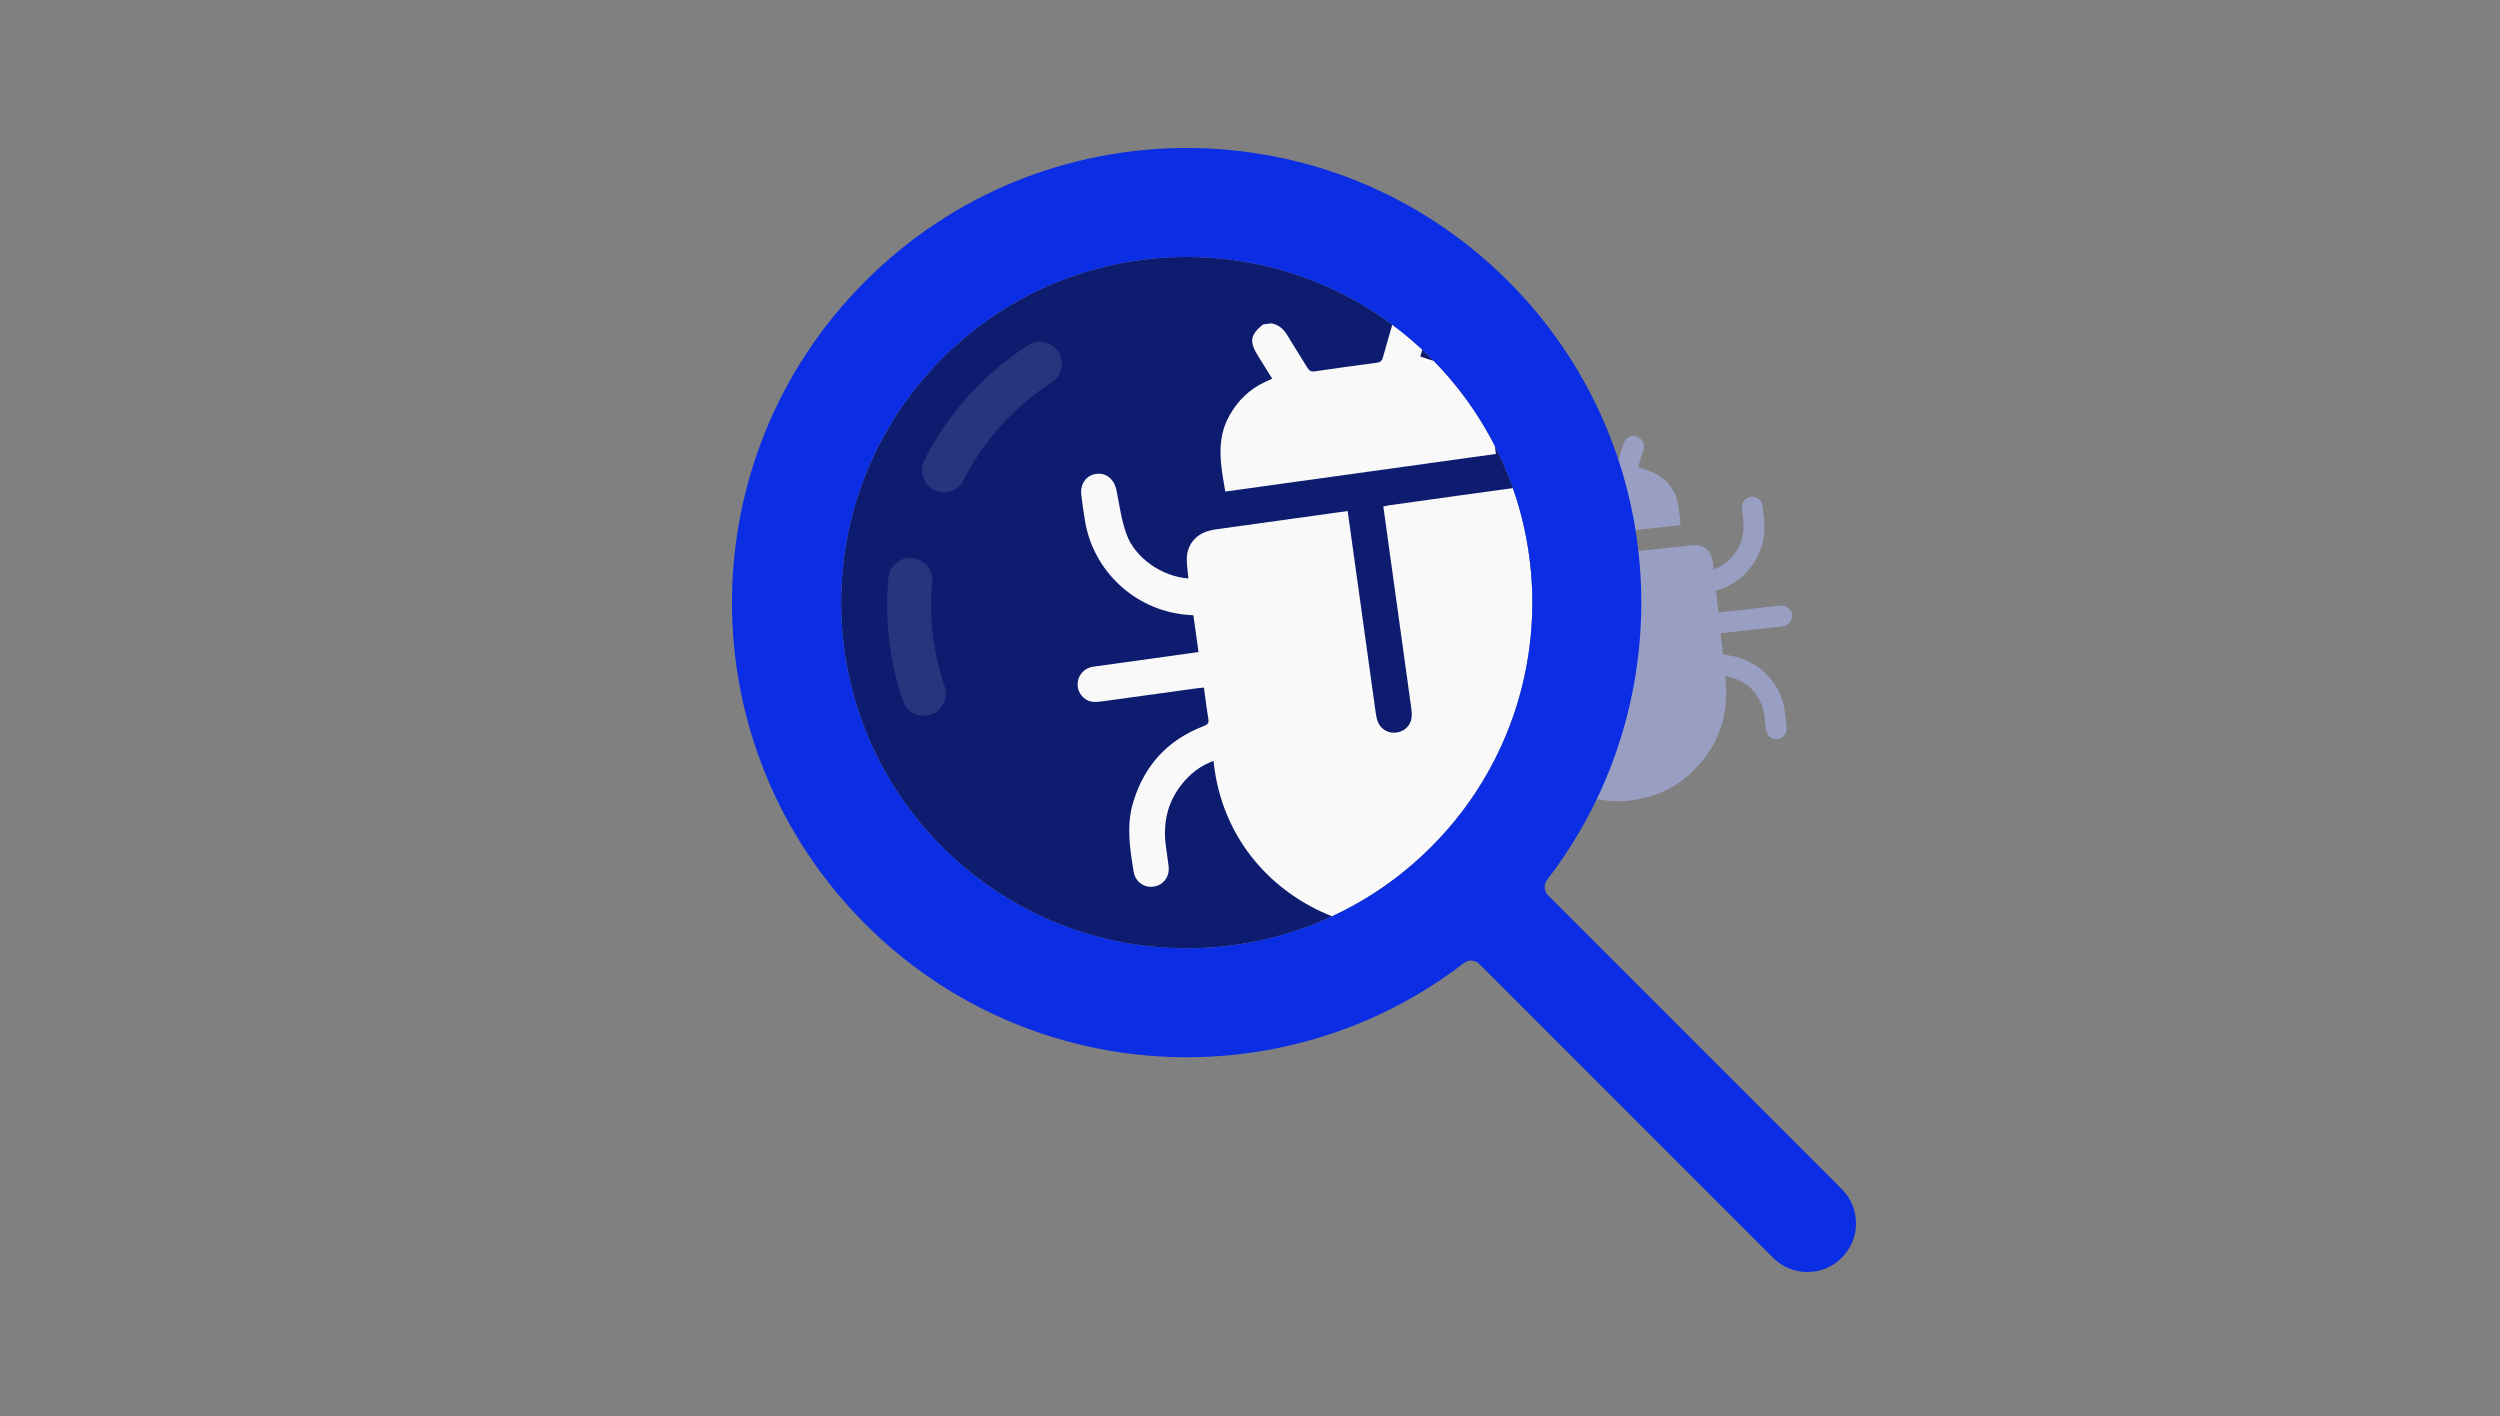
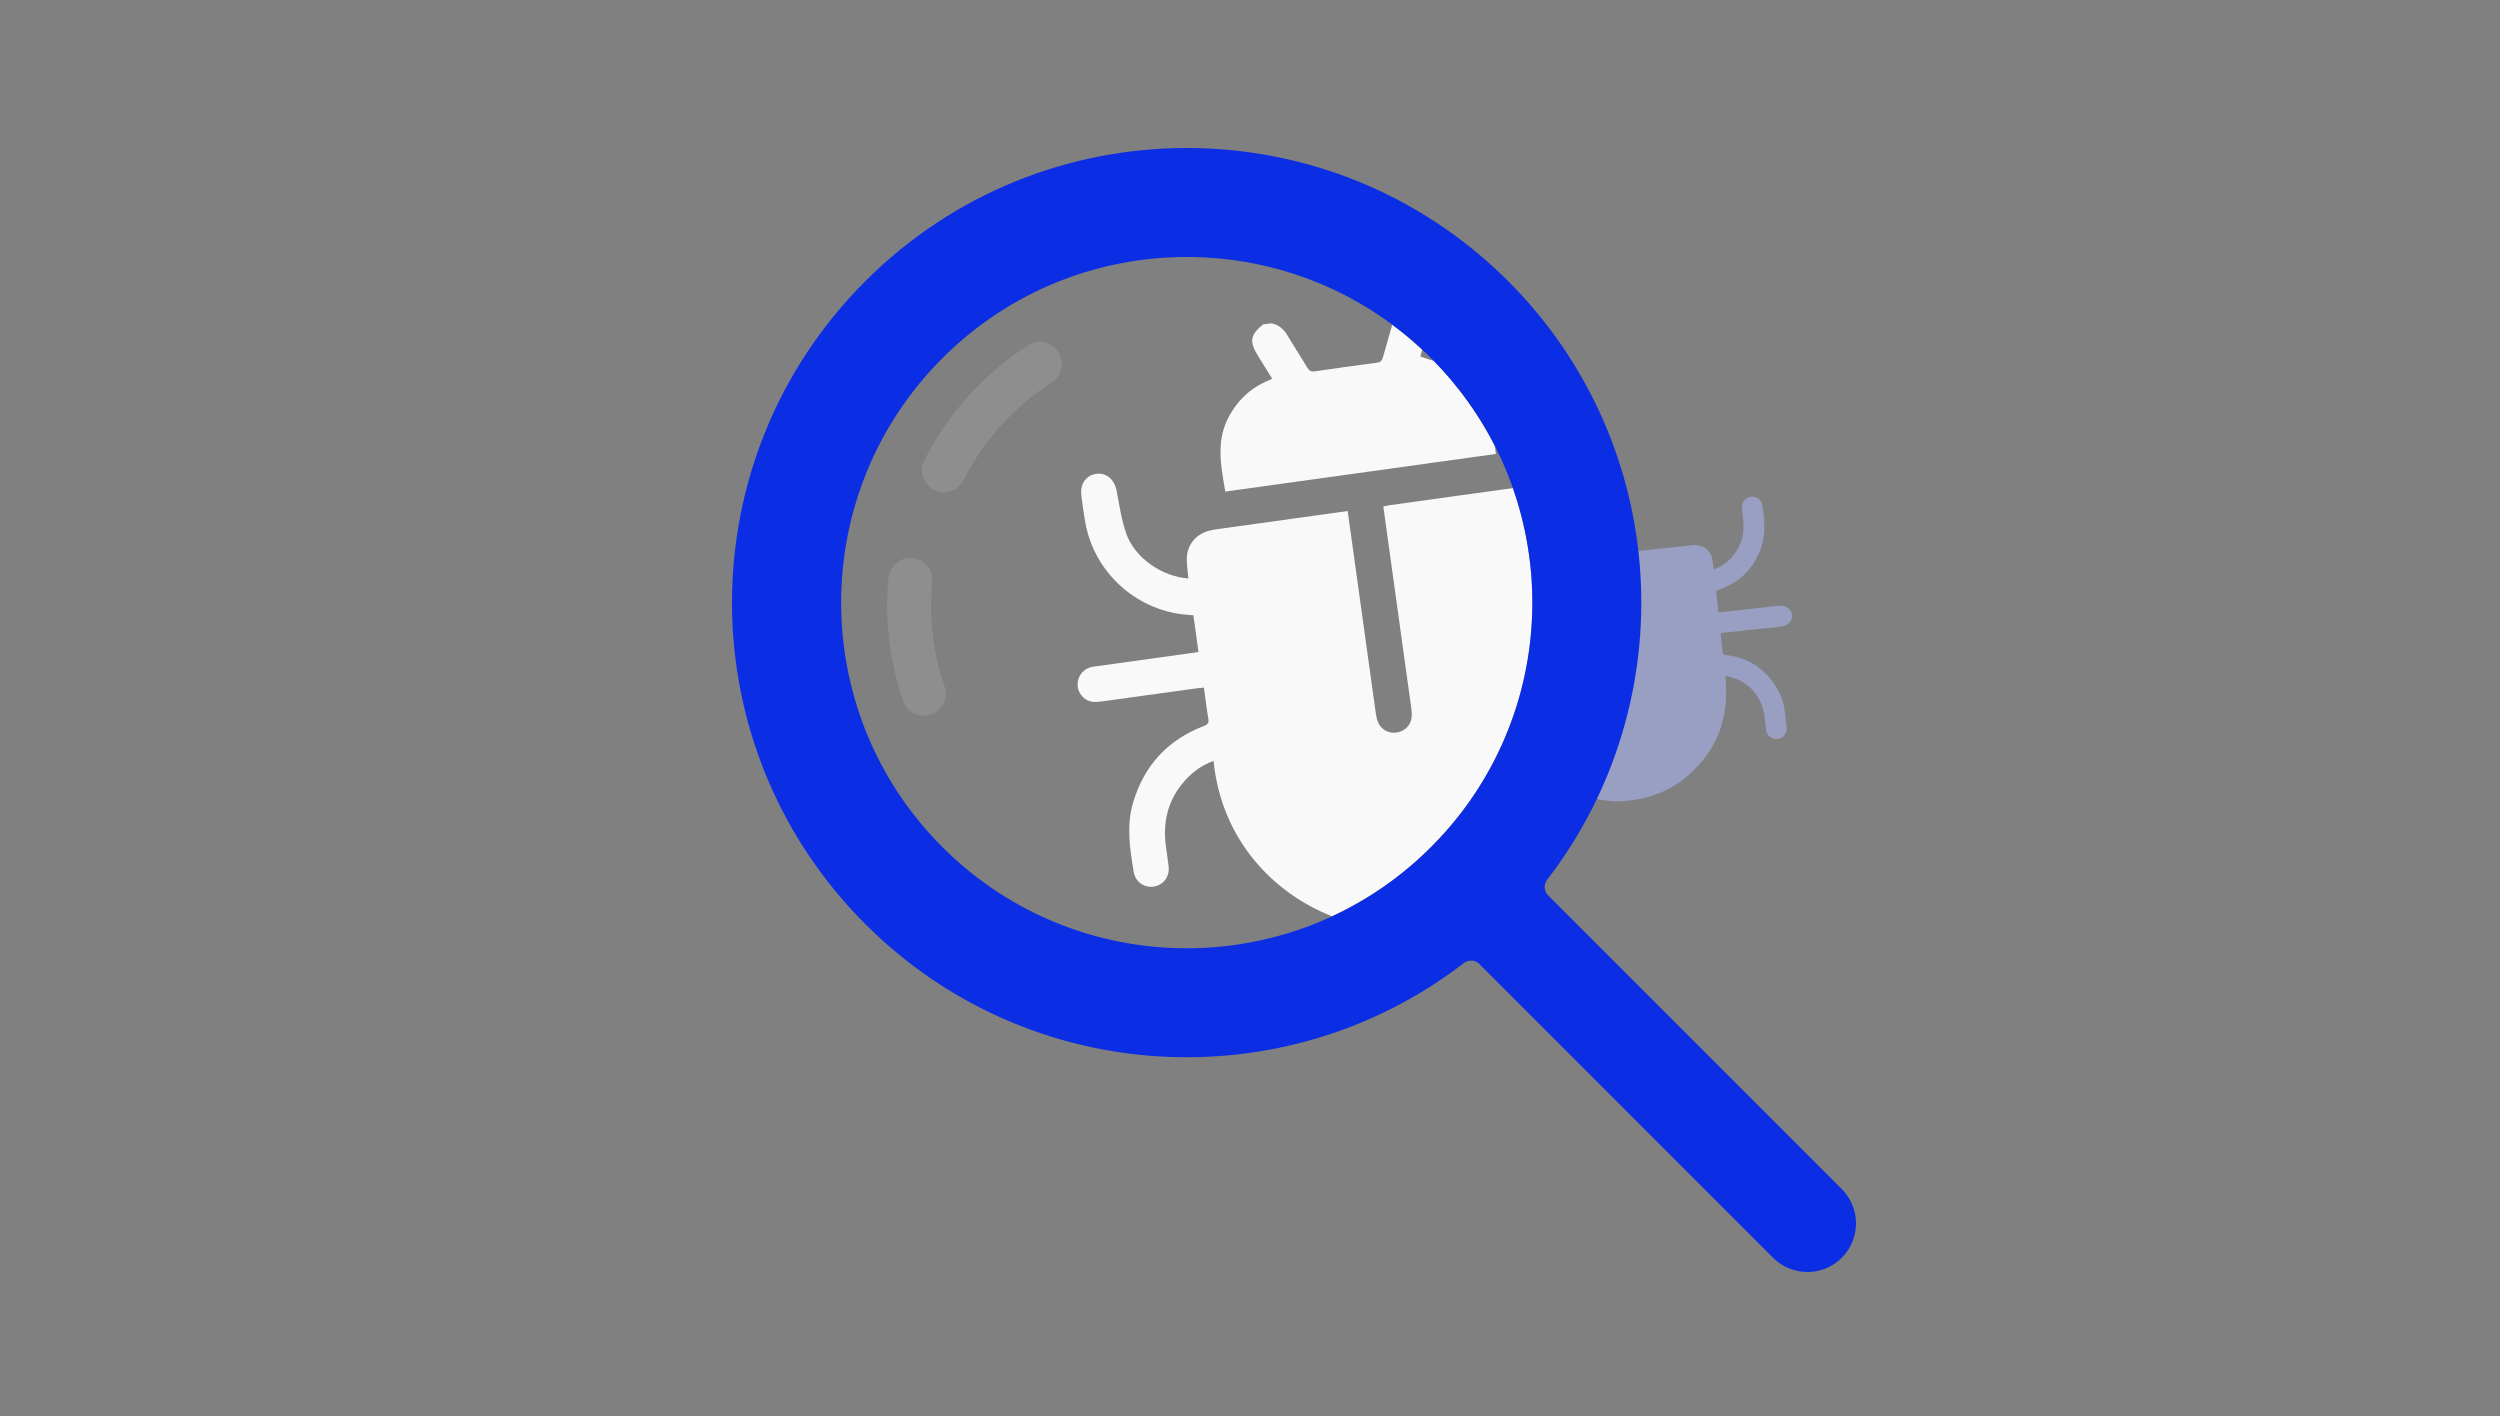
<svg xmlns="http://www.w3.org/2000/svg" width="625" height="354" viewBox="0 0 625 354" fill="none">
  <rect x="0" y="0" width="625" height="354" fill="#808080" stroke="none" />
  <g clip-path="url(#clip0_1122_11621)">
    <path d="M448.064 154.297C447.648 155.882 446.578 156.531 444.983 156.688C440.408 157.132 435.841 157.663 431.273 158.16C430.927 158.197 430.582 158.235 430.135 158.283C430.327 160.037 430.49 161.701 430.716 163.357C430.738 163.517 431.134 163.715 431.372 163.742C436.607 164.316 440.711 166.783 443.667 171.13C445.009 173.105 445.859 175.292 446.175 177.665C446.363 179.067 446.536 180.471 446.655 181.88C446.783 183.388 445.808 184.583 444.395 184.75C442.943 184.922 441.708 183.938 441.508 182.402C441.217 180.159 441.191 177.857 440.234 175.75C438.511 171.96 435.562 169.75 431.31 168.998C432.446 178.858 429.581 187.195 422.173 193.748C417.689 197.716 412.341 199.721 406.371 200.249C394.345 201.315 378.784 192.172 377.538 174.921C375.595 175.561 374.042 176.717 372.759 178.246C370.615 180.804 369.876 183.786 370.195 187.066C370.294 188.091 370.435 189.115 370.519 190.143C370.644 191.648 369.696 192.852 368.276 193.035C366.863 193.217 365.591 192.275 365.391 190.801C364.929 187.38 364.491 183.96 365.633 180.568C367.427 175.246 370.961 171.643 376.256 169.794C376.836 169.592 377.052 169.378 376.962 168.747C376.753 167.263 376.623 165.767 376.449 164.175C376.046 164.202 375.705 164.211 375.369 164.248C370.769 164.745 366.172 165.252 361.571 165.74C361.049 165.795 360.501 165.837 359.993 165.74C358.838 165.52 358.001 164.422 357.997 163.251C357.993 162.029 358.84 160.955 360.033 160.693C360.347 160.625 360.675 160.603 360.997 160.568C365.596 160.066 370.193 159.566 374.792 159.065L375.813 158.955C375.617 157.152 375.428 155.411 375.226 153.564C374.819 153.518 374.363 153.472 373.91 153.41C366.659 152.431 360.851 146.686 359.817 139.452C359.634 138.168 359.494 136.879 359.368 135.589C359.203 133.89 360.132 132.633 361.637 132.47C363.142 132.309 364.267 133.361 364.542 135.03C364.894 137.169 365.125 139.366 365.796 141.408C366.962 144.963 370.849 147.782 374.651 148.152C374.596 147.245 374.495 146.345 374.499 145.447C374.51 143.328 375.873 141.703 377.963 141.254C378.309 141.179 378.659 141.12 379.008 141.083C385.071 140.42 391.134 139.76 397.199 139.099C397.513 139.064 397.83 139.031 398.224 138.987C398.273 139.441 398.31 139.786 398.35 140.132C399.382 149.625 400.414 159.115 401.455 168.608C401.505 169.072 401.585 169.548 401.75 169.981C402.168 171.084 403.255 171.705 404.426 171.573C405.596 171.441 406.514 170.598 406.679 169.425C406.743 168.965 406.716 168.485 406.666 168.02C405.64 158.528 404.606 149.037 403.574 139.544L403.457 138.47C403.809 138.411 404.065 138.356 404.322 138.327C410.501 137.651 416.681 136.967 422.864 136.313C425.914 135.989 427.84 137.559 428.201 140.596C428.267 141.149 428.322 141.703 428.392 142.346C430.382 141.668 431.946 140.532 433.229 139.007C435.397 136.427 436.145 133.419 435.811 130.108C435.709 129.111 435.58 128.117 435.494 127.119C435.362 125.577 436.345 124.335 437.791 124.183C439.208 124.034 440.432 124.989 440.63 126.488C441.081 129.908 441.519 133.331 440.357 136.716C438.546 141.987 435.056 145.584 429.783 147.426C429.539 147.512 429.297 147.608 429.022 147.712C429.215 149.493 429.405 151.24 429.607 153.098L430.573 152.992C435.172 152.492 439.776 152.032 444.367 151.467C445.953 151.271 447.131 151.66 447.929 153.065L448.064 154.295V154.297Z" fill="#989FC2" />
-     <path d="M408.805 108.944C409.278 109.219 409.815 109.424 410.209 109.785C411.023 110.533 411.175 111.49 410.838 112.538C410.371 113.989 409.918 115.441 409.515 116.722C411.117 117.343 412.728 117.765 414.137 118.551C417.251 120.288 419.048 123.048 419.612 126.565C419.858 128.103 419.962 129.664 420.14 131.288C406.905 132.728 393.695 134.167 380.432 135.611C379.875 131.779 379.222 127.967 381.444 124.384C382.708 122.348 384.373 120.798 386.572 119.834C386.944 119.671 387.318 119.515 387.773 119.321C387.091 118.148 386.442 117.035 385.795 115.923C384.558 113.797 384.743 112.82 386.662 111.358L387.892 111.224C389.006 111.473 389.712 112.179 390.251 113.165C391.125 114.763 392.087 116.311 392.978 117.897C393.229 118.344 393.499 118.496 394.021 118.437C397.058 118.08 400.099 117.75 403.142 117.444C403.664 117.391 403.897 117.184 404.045 116.694C404.573 114.95 405.18 113.234 405.691 111.486C406.005 110.408 406.542 109.567 407.577 109.083C407.986 109.038 408.397 108.992 408.807 108.948L408.805 108.944Z" fill="#989FC2" />
-     <path d="M383.086 150.657C383.086 185.399 362.587 215.355 333.024 229.078C321.979 234.209 309.667 237.072 296.685 237.072C248.967 237.072 210.285 198.383 210.285 150.657C210.285 102.931 248.967 64.242 296.685 64.242C315.928 64.242 333.702 70.534 348.061 81.174C350.68 83.113 353.186 85.197 355.565 87.416C356.549 88.329 357.508 89.267 358.443 90.227C364.546 96.462 369.708 103.617 373.709 111.464C375.441 114.862 376.955 118.39 378.231 122.029C381.376 130.989 383.086 140.623 383.086 150.657Z" fill="#0D1C6E" />
    <path d="M383.086 150.657C383.086 185.4 362.587 215.355 333.024 229.078C318.452 223.356 305.411 210.126 303.38 190.22C300.092 191.413 297.496 193.466 295.381 196.145C291.847 200.624 290.735 205.757 291.444 211.345C291.666 213.095 291.957 214.836 292.155 216.588C292.443 219.154 290.883 221.258 288.469 221.643C286.063 222.026 283.841 220.481 283.425 217.97C282.463 212.148 281.539 206.324 283.321 200.47C286.121 191.285 291.976 184.948 300.931 181.517C301.914 181.141 302.271 180.769 302.086 179.69C301.655 177.166 301.355 174.617 300.979 171.905C300.292 171.969 299.712 172.002 299.137 172.084C291.301 173.167 283.469 174.265 275.632 175.332C274.741 175.453 273.808 175.552 272.935 175.412C270.95 175.092 269.462 173.257 269.396 171.258C269.328 169.172 270.721 167.292 272.745 166.784C273.28 166.652 273.837 166.599 274.385 166.522C282.219 165.432 290.053 164.343 297.889 163.256C298.429 163.181 298.97 163.106 299.626 163.013C299.201 159.945 298.789 156.978 298.352 153.831C297.654 153.771 296.873 153.716 296.094 153.635C283.651 152.328 273.436 142.804 271.299 130.494C270.921 128.31 270.617 126.112 270.338 123.913C269.968 121.016 271.493 118.822 274.059 118.47C276.623 118.118 278.599 119.859 279.151 122.696C279.862 126.334 280.368 130.076 281.618 133.536C283.792 139.553 290.575 144.173 297.095 144.613C296.956 143.064 296.739 141.532 296.701 139.996C296.611 136.373 298.858 133.527 302.407 132.657C302.993 132.512 303.587 132.393 304.183 132.31C314.513 130.868 324.842 129.435 335.172 128C335.709 127.925 336.246 127.85 336.917 127.758C337.025 128.528 337.106 129.118 337.188 129.708C339.435 145.879 341.677 162.049 343.935 178.218C344.045 179.008 344.206 179.818 344.507 180.551C345.277 182.413 347.168 183.419 349.161 183.133C351.157 182.849 352.68 181.361 352.902 179.349C352.988 178.561 352.918 177.74 352.808 176.95C350.576 160.777 348.327 144.607 346.083 128.436C346.001 127.853 345.92 127.267 345.827 126.607C346.426 126.49 346.86 126.38 347.3 126.319C357.61 124.884 367.915 123.431 378.231 122.029C381.376 130.989 383.086 140.623 383.086 150.657Z" fill="#F9F9F9" />
    <path d="M373.975 113.489C351.428 116.621 328.924 119.748 306.328 122.887C305.186 116.363 303.875 109.884 307.492 103.646C309.548 100.102 312.316 97.371 316.024 95.608C316.651 95.311 317.283 95.025 318.051 94.67C316.825 92.698 315.661 90.83 314.499 88.961C312.277 85.389 312.545 83.71 315.749 81.117C316.447 81.02 317.147 80.923 317.844 80.826C319.761 81.194 321.004 82.367 321.972 84.022C323.546 86.707 325.271 89.304 326.873 91.972C327.324 92.725 327.795 92.969 328.684 92.839C333.858 92.078 339.038 91.358 344.223 90.68C345.112 90.566 345.499 90.2 345.728 89.353C346.47 86.617 347.326 83.912 348.061 81.174C350.679 83.113 353.186 85.197 355.565 87.416C355.4 88.004 355.237 88.578 355.081 89.133C356.21 89.531 357.336 89.874 358.443 90.227C364.545 96.462 369.708 103.617 373.709 111.464C373.792 112.133 373.88 112.809 373.975 113.489Z" fill="#F9F9F9" />
    <path fill-rule="evenodd" clip-rule="evenodd" d="M264.584 87.967C266.233 90.518 265.502 93.923 262.951 95.572C253.591 101.623 245.934 110.059 240.888 120.032C239.516 122.742 236.207 123.827 233.497 122.456C230.786 121.084 229.701 117.775 231.073 115.065C237.013 103.326 246.009 93.426 256.98 86.334C259.531 84.685 262.935 85.416 264.584 87.967Z" fill="white" fill-opacity="0.11" />
    <path fill-rule="evenodd" clip-rule="evenodd" d="M228.093 139.51C231.118 139.792 233.341 142.472 233.06 145.496C232.207 154.65 233.365 163.506 236.161 171.633C237.15 174.505 235.623 177.635 232.75 178.623C229.878 179.611 226.748 178.084 225.76 175.212C222.465 165.635 221.107 155.213 222.107 144.476C222.389 141.452 225.069 139.228 228.093 139.51Z" fill="white" fill-opacity="0.11" />
    <path d="M216.207 70.413C171.848 114.915 171.942 186.72 216.416 231.107C257.269 271.882 321.423 275.103 365.957 240.769C367.134 239.863 368.798 239.957 369.849 241.009L443.268 314.441C448.011 319.184 455.702 319.184 460.444 314.441C465.186 309.698 465.186 302.005 460.444 297.262L387.027 223.833C385.975 222.781 385.879 221.115 386.787 219.935C421.139 175.363 417.889 111.142 377.041 70.287C332.622 25.861 260.578 25.9 216.21 70.411L216.207 70.413ZM365.065 203.496C362.84 206.366 360.413 209.126 357.779 211.76C355.145 214.395 352.385 216.823 349.516 219.048C315.624 245.301 266.7 242.871 235.593 211.76C201.851 178.013 201.851 123.3 235.593 89.553C269.334 55.805 324.039 55.805 357.781 89.553C388.889 120.666 391.316 169.6 365.067 203.498L365.065 203.496Z" fill="#0B2DE3" />
  </g>
  <defs>
    <clipPath id="clip0_1122_11621">
      <rect width="281" height="281" fill="white" transform="translate(183 37)" />
    </clipPath>
  </defs>
</svg>